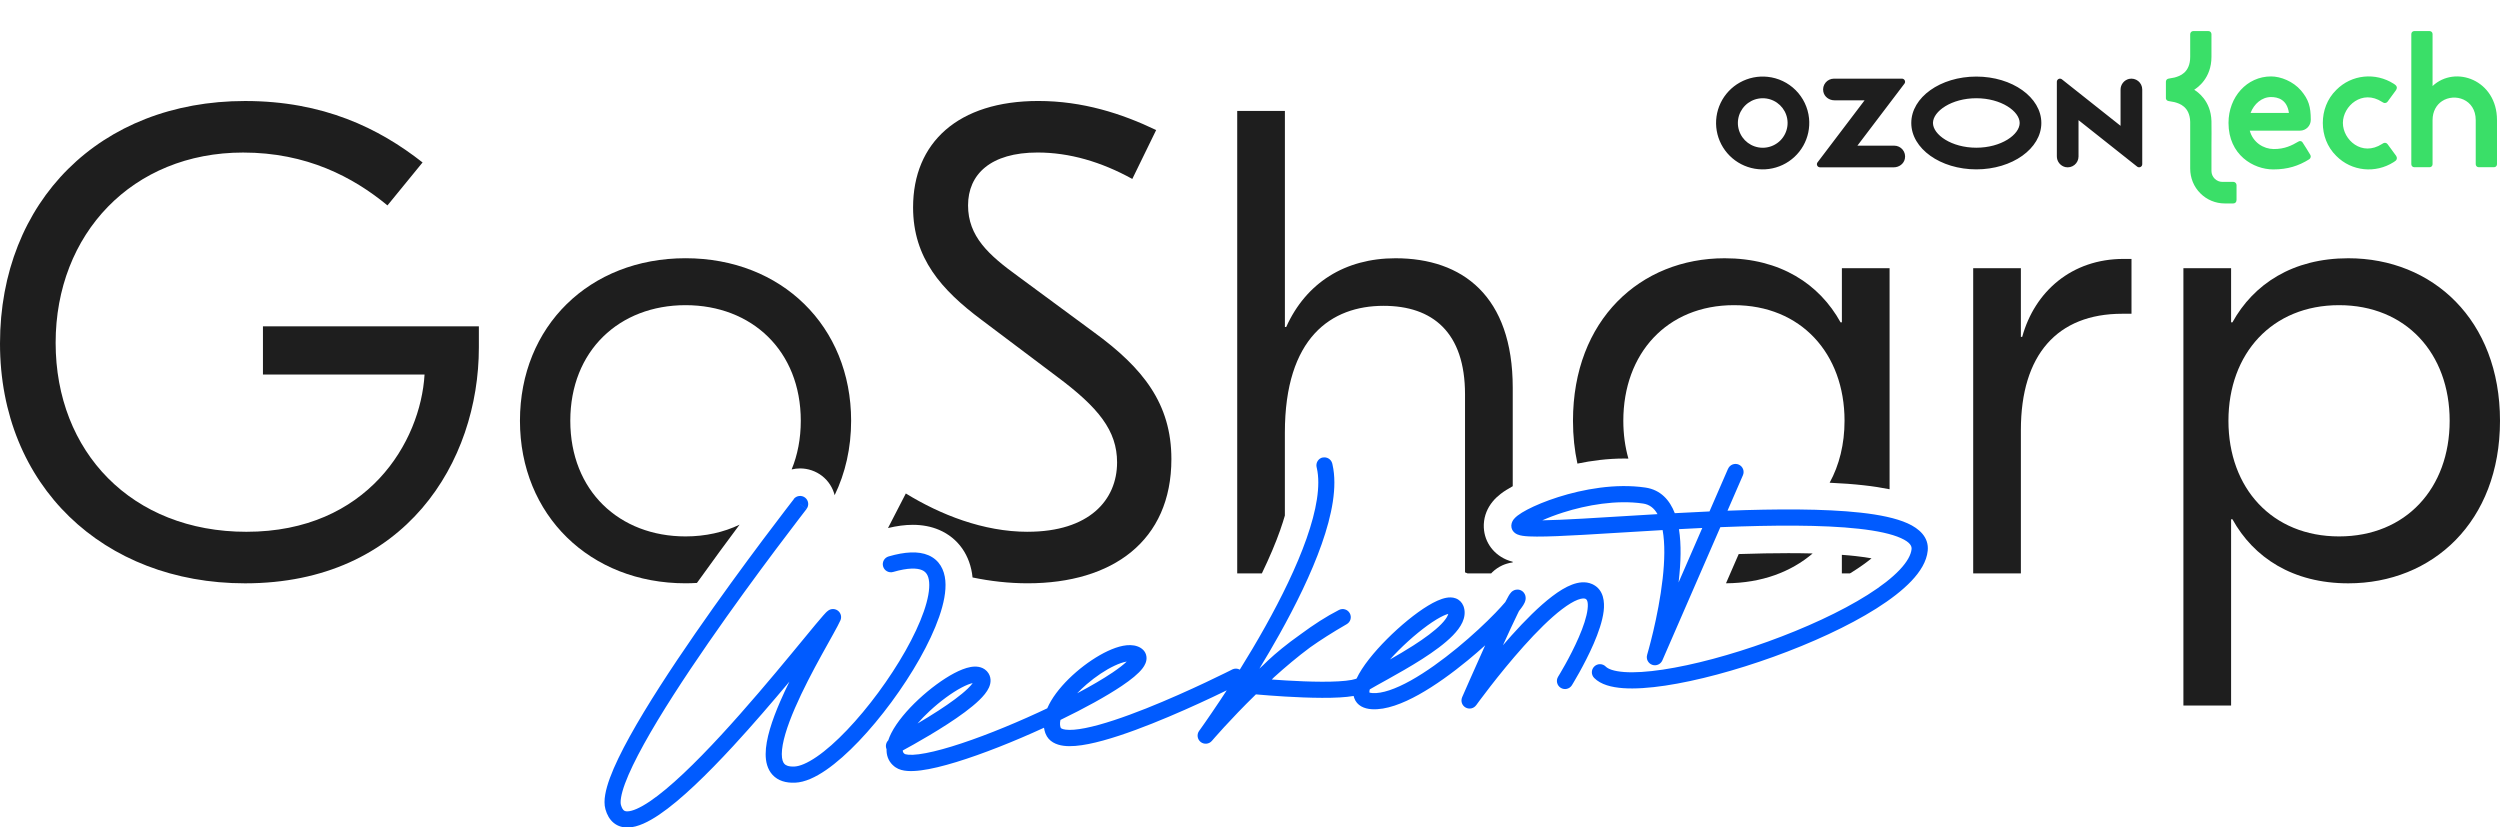
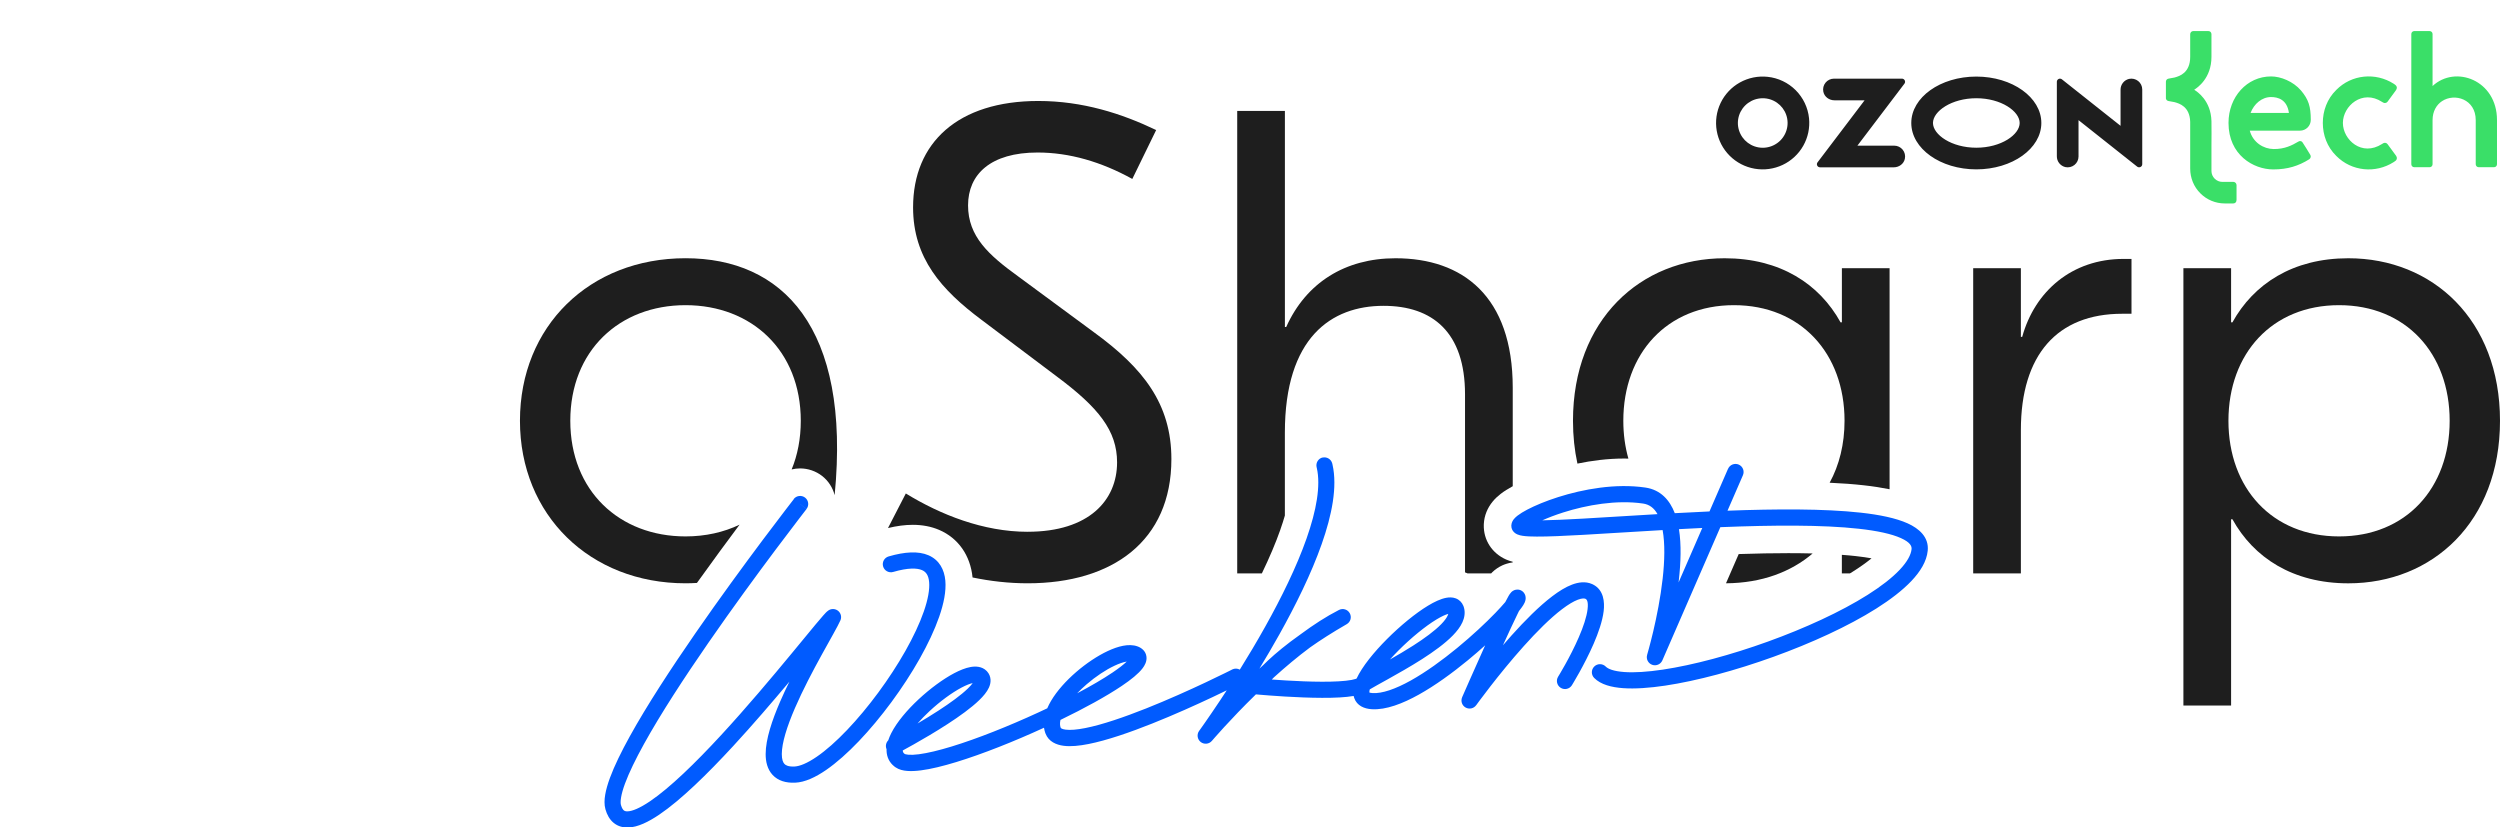
<svg xmlns="http://www.w3.org/2000/svg" width="1547" height="512" viewBox="0 0 1547 512" fill="none">
  <g clip-path="url(#clip0_414_97)">
    <path d="M792.294 327.693C793.404 324.541 794.309 321.679 795.077 319.022V267.746C795.077 208.872 823.767 189.247 856.145 189.247C886.474 189.247 906.557 205.601 906.557 244.033V354.199C906.642 354.233 906.745 354.251 906.83 354.285C907.274 354.455 907.718 354.642 908.145 354.83H922.729C922.951 354.608 923.139 354.37 923.361 354.148C925.205 352.36 927.339 350.895 929.696 349.821C931.216 349.14 933.402 348.373 936.066 348.016V347.624C934.614 347.232 933.231 346.789 931.933 346.21C923.224 342.326 917.947 334.132 918.169 324.814L918.203 324.081C918.476 319.09 920.389 314.337 923.702 310.317C925.068 308.647 926.691 307.114 928.62 305.615C930.687 304.014 933.146 302.446 936.083 300.862V239.944C936.083 183.115 904.934 159.81 863.539 159.81C832.391 159.81 808.209 174.938 795.914 202.33H795.094V68.638H765.585V354.83H780.835C785.565 345.017 789.425 335.921 792.311 327.693H792.294Z" fill="#1E1E1E" />
    <path d="M1121.68 342.479C1116.95 342.36 1111.98 342.292 1106.68 342.292C1097.34 342.292 1087.21 342.479 1075.91 342.854L1068.04 360.945C1090.34 360.775 1108.29 353.858 1121.68 342.479Z" fill="#1E1E1E" />
    <path d="M1158.1 345.493C1155.44 345.016 1152.24 344.539 1148.4 344.113C1145.7 343.806 1142.82 343.551 1139.74 343.329V354.828H1144.73C1145.35 354.453 1145.96 354.078 1146.56 353.704C1151.58 350.535 1155.32 347.775 1158.1 345.493Z" fill="#1E1E1E" />
    <path d="M1005.07 283.741C1005.95 283.741 1006.8 283.758 1007.65 283.793C1005.6 276.553 1004.51 268.716 1004.51 260.386C1004.51 218.684 1031.56 188.838 1072.96 188.838C1114.35 188.838 1141.4 218.684 1141.4 260.386C1141.4 274.832 1138.14 287.864 1132.18 298.715C1139.93 299.056 1146.95 299.584 1153.32 300.3C1159.2 300.947 1164.47 301.782 1169.27 302.753V165.943H1139.76V199.468H1138.94C1125.83 175.755 1101.65 159.81 1067.22 159.81C1015.17 159.81 973.362 197.833 973.362 260.386C973.362 269.79 974.319 278.631 976.112 286.876C984.753 285.087 994.692 283.741 1005.09 283.741H1005.07Z" fill="#1E1E1E" />
    <path d="M1453.14 159.81C1418.72 159.81 1394.54 175.755 1381.42 199.468H1380.6V165.943H1351.09V436.599H1380.6V321.304H1381.42C1394.54 345.017 1418.72 360.962 1453.14 360.962C1505.19 360.962 1547 322.94 1547 260.386C1547 197.833 1505.19 159.81 1453.14 159.81ZM1447.41 331.934C1406.01 331.934 1378.96 302.088 1378.96 260.386C1378.96 218.684 1406.01 188.838 1447.41 188.838C1488.8 188.838 1515.85 218.684 1515.85 260.386C1515.85 302.088 1488.8 331.934 1447.41 331.934Z" fill="#1E1E1E" />
    <path d="M1251.34 208.463H1250.52V165.943H1221.01V354.829H1250.52V266.11C1250.52 219.501 1273.07 194.153 1313.23 194.153H1318.97V160.219H1314.05C1282.08 160.219 1259.13 180.252 1251.34 208.463Z" fill="#1E1E1E" />
-     <path d="M431.249 360.739C441.256 346.753 450.58 334.13 457.65 324.659C447.813 329.377 436.491 331.933 424.213 331.933C383.228 331.933 352.899 303.722 352.899 260.385C352.899 217.047 383.228 188.837 424.213 188.837C465.198 188.837 495.527 217.047 495.527 260.385C495.527 271.492 493.529 281.593 489.874 290.486C491.565 290.077 493.324 289.856 495.117 289.856C500.001 289.856 504.817 291.508 508.676 294.489C512.689 297.607 515.319 301.848 516.48 306.414C523.055 292.854 526.676 277.301 526.676 260.368C526.676 201.903 483.641 159.792 424.213 159.792C364.784 159.792 321.75 201.903 321.75 260.368C321.75 318.833 365.194 360.944 424.213 360.944C426.586 360.944 428.926 360.858 431.249 360.722V360.739Z" fill="#1E1E1E" />
-     <path d="M162.711 231.766H262.715C260.255 273.468 227.467 329.071 152.465 329.071C81.56 329.071 34.428 279.601 34.428 212.141C34.428 144.682 81.97 94.394 150.415 94.394C189.761 94.394 218.451 109.521 239.763 127.102L261.485 100.527C234.435 79.267 200.007 62.504 151.645 62.504C61.888 62.504 0 124.648 0 212.55C0 300.452 63.937 360.961 151.645 360.961C250.829 360.961 296.322 285.734 296.322 215.003V201.92H162.711V231.766Z" fill="#1E1E1E" />
+     <path d="M431.249 360.739C441.256 346.753 450.58 334.13 457.65 324.659C447.813 329.377 436.491 331.933 424.213 331.933C383.228 331.933 352.899 303.722 352.899 260.385C352.899 217.047 383.228 188.837 424.213 188.837C465.198 188.837 495.527 217.047 495.527 260.385C495.527 271.492 493.529 281.593 489.874 290.486C491.565 290.077 493.324 289.856 495.117 289.856C500.001 289.856 504.817 291.508 508.676 294.489C512.689 297.607 515.319 301.848 516.48 306.414C526.676 201.903 483.641 159.792 424.213 159.792C364.784 159.792 321.75 201.903 321.75 260.368C321.75 318.833 365.194 360.944 424.213 360.944C426.586 360.944 428.926 360.858 431.249 360.722V360.739Z" fill="#1E1E1E" />
    <path d="M635.936 329.071C608.476 329.071 581.835 318.441 560.523 305.358L549.491 326.754C555.024 325.426 560.079 324.761 564.826 324.761C570.786 324.761 576.268 325.818 581.135 327.896C592.952 332.955 600.466 343.67 601.816 357.333C612.933 359.65 624.426 360.944 635.919 360.944C688.38 360.944 724.856 334.778 724.856 284.081C724.856 249.738 707.233 227.661 676.904 205.583L629.771 170.831C611.737 157.748 599.032 146.3 599.032 127.084C599.032 107.869 612.967 94.377 642.066 94.377C661.739 94.377 681.412 100.101 700.675 110.731L715.43 80.476C694.117 70.255 669.936 62.487 642.476 62.487C592.884 62.487 565.014 88.244 565.014 128.311C565.014 159.792 582.638 179.417 607.229 197.815L653.952 232.976C679.773 252.191 691.248 266.501 691.248 286.125C691.248 309.43 674.035 329.054 635.919 329.054L635.936 329.071Z" fill="#1E1E1E" />
    <path d="M491.139 308.816C492.846 306.636 495.989 306.244 498.192 307.93C500.377 309.634 500.77 312.768 499.08 314.949L491.156 308.799L491.139 308.816ZM1016.72 311.593C1000.28 309.191 981.833 312.496 967.3 317.112C962.382 318.68 957.993 320.366 954.373 321.984C960.777 321.882 969.213 321.49 979.152 320.945C992.54 320.196 1008.56 319.14 1025.67 318.152C1023.5 314.25 1020.55 312.155 1016.74 311.593H1016.72ZM1053.39 326.703C1048.54 326.925 1043.72 327.18 1038.94 327.436C1040.48 337.078 1040.07 348.355 1038.85 359.121C1038.8 359.547 1038.75 359.973 1038.7 360.416L1053.37 326.703H1053.39ZM896.191 379.87C894.535 380.296 892.058 381.403 888.882 383.328C881.915 387.553 873.171 394.708 865.401 402.493C863.54 404.367 861.764 406.241 860.09 408.098C864.786 405.44 869.756 402.51 874.503 399.478C881.505 394.998 887.738 390.432 891.836 386.241C893.886 384.129 895.166 382.34 895.815 380.909C896.003 380.501 896.106 380.177 896.191 379.887V379.87ZM1069.32 290.095C1070.43 287.556 1073.38 286.398 1075.93 287.488C1078.47 288.595 1079.63 291.542 1078.52 294.081L1068.98 316.022C1098.98 314.898 1128.88 314.727 1151.41 317.232C1163.07 318.526 1173.22 320.588 1180.46 323.858C1187.54 327.061 1193.71 332.41 1192.87 340.791C1192.21 347.469 1188.21 353.789 1182.78 359.513C1177.26 365.322 1169.77 371.063 1161.06 376.565C1143.64 387.57 1120.74 398.013 1097.43 406.428C1074.1 414.844 1050.11 421.317 1030.43 424.264C1020.62 425.729 1011.68 426.359 1004.36 425.831C997.322 425.32 990.593 423.685 986.478 419.511C984.531 417.535 984.565 414.367 986.546 412.425C988.527 410.483 991.703 410.517 993.65 412.493C995.033 413.907 998.5 415.372 1005.07 415.849C1011.38 416.309 1019.51 415.781 1028.95 414.367C1047.8 411.539 1071.13 405.27 1094.01 397.008C1116.9 388.746 1139.08 378.593 1155.7 368.099C1164.01 362.852 1170.76 357.622 1175.49 352.631C1180.3 347.554 1182.54 343.227 1182.88 339.803C1183.05 338.066 1182.23 335.664 1176.31 332.989C1170.54 330.383 1161.67 328.458 1150.28 327.197C1127.64 324.676 1096.86 324.932 1065.68 326.175C1065.31 326.175 1064.91 326.209 1064.54 326.226L1028.66 408.66C1027.6 411.096 1024.83 412.271 1022.34 411.368C1019.85 410.466 1018.5 407.774 1019.25 405.236C1019.25 405.236 1019.25 405.202 1019.25 405.185C1019.25 405.151 1019.28 405.082 1019.3 404.997C1019.35 404.827 1019.42 404.571 1019.52 404.231C1019.71 403.549 1020 402.561 1020.34 401.266C1021.04 398.711 1022 395.032 1023.04 390.619C1025.12 381.744 1027.53 369.939 1028.86 358.031C1030.09 347.094 1030.35 336.447 1028.83 328.015C1010.81 329.054 993.872 330.161 979.681 330.962C967.932 331.626 957.993 332.069 950.957 332.035C947.491 332.035 944.485 331.899 942.282 331.575C941.241 331.422 939.994 331.166 938.884 330.672C938.15 330.349 935.127 328.833 935.212 325.238V325.051C935.332 323.143 936.339 321.763 936.852 321.15C937.501 320.366 938.286 319.668 939.055 319.071C940.609 317.862 942.692 316.601 945.083 315.341C949.899 312.82 956.542 310.026 964.226 307.59C979.51 302.735 999.61 298.987 1018.16 301.696C1027.7 303.092 1033.27 309.566 1036.36 317.555C1043.43 317.163 1050.6 316.806 1057.83 316.482L1069.3 290.095H1069.32ZM696.73 409.477C694.766 409.852 692.376 410.67 689.66 411.948C684.23 414.486 678.048 418.591 672.412 423.446C670.329 425.235 668.348 427.109 666.538 429.017C675.094 424.486 682.625 420.09 688.431 416.172C692.427 413.481 695.33 411.198 697.208 409.392C697.055 409.409 696.901 409.443 696.73 409.477ZM601.918 422.697C600.227 423.055 597.888 423.94 595.036 425.457C589.008 428.642 581.716 433.991 575.158 440.09C572.46 442.594 569.967 445.166 567.764 447.705C571.896 445.269 576.388 442.543 580.759 439.698C588.017 434.996 594.677 430.158 598.93 426.036C600.313 424.707 601.269 423.583 601.918 422.697ZM818.336 283.161C820.949 282.531 823.579 284.047 824.331 286.585L824.399 286.841L824.553 287.488C827.678 301.236 824.16 318.782 817.875 336.652C811.42 355.033 801.686 374.657 791.662 392.596C787.546 399.972 783.363 407.093 779.315 413.736C779.964 413.14 780.63 412.527 781.296 411.931C782.287 410.942 783.38 409.869 784.575 408.762C789.442 404.214 796.051 398.677 804.863 392.459C812.684 386.667 820.693 381.454 828.566 377.434C830.991 376.191 833.962 377.111 835.26 379.512C836.558 381.897 835.721 384.879 833.347 386.241C824.467 391.352 816.97 396.173 810.703 400.602C802.95 406.36 795.334 412.782 788.23 419.205C787.786 419.648 787.376 420.073 786.983 420.482C792.345 420.874 799.398 421.334 806.69 421.607C814.289 421.896 822.042 421.981 828.378 421.607C831.554 421.419 834.252 421.147 836.37 420.738C837.412 420.533 838.248 420.329 838.846 420.124C839.102 420.039 839.307 419.954 839.461 419.886C842.91 412.459 850.254 403.481 858.28 395.44C866.426 387.281 875.801 379.547 883.657 374.794C887.516 372.46 891.444 370.569 894.91 369.922C896.652 369.598 898.77 369.496 900.802 370.262C903.005 371.08 904.644 372.732 905.515 374.879L905.601 375.083L905.823 375.731C906.83 379.001 906.215 382.238 904.969 385.015C903.654 387.928 901.502 390.671 899.043 393.192C894.125 398.251 887.089 403.311 879.934 407.893C872.71 412.51 865.042 416.82 858.724 420.346C853.891 423.038 850.066 425.133 847.624 426.581C847.521 426.922 847.453 427.211 847.419 427.484C847.333 428.012 847.333 428.318 847.351 428.489C847.607 428.625 848.17 428.812 849.366 428.881C855.172 429.238 863.369 426.462 873 421.096C882.427 415.832 892.485 408.541 901.758 400.909C911.014 393.294 919.365 385.475 925.393 379.223C927.869 376.651 929.936 374.385 931.472 372.562C932.258 371.012 932.958 369.717 933.522 368.746C933.863 368.167 934.495 367.111 935.264 366.361C935.468 366.157 935.998 365.663 936.818 365.288C937.654 364.913 939.687 364.317 941.736 365.646C943.461 366.77 943.87 368.44 943.956 368.917C944.092 369.564 944.075 370.109 944.075 370.382C944.024 371.489 943.665 372.392 943.461 372.869C943.204 373.431 942.897 373.976 942.607 374.453C941.992 375.424 941.189 376.531 940.267 377.69C940.165 377.809 940.062 377.945 939.96 378.082C939.669 378.661 939.362 379.274 939.055 379.921C936.596 384.947 933.351 391.948 930.021 399.29C931.763 397.28 933.539 395.236 935.349 393.209C943.461 384.163 952.341 375.186 960.538 368.968C964.619 365.867 968.752 363.278 972.714 361.779C976.607 360.297 981.064 359.581 985.197 361.421L985.846 361.728C992.404 365.101 993.018 372.477 992.352 378.15C991.601 384.402 989.039 391.659 986.188 398.268C983.284 404.963 979.903 411.402 977.273 416.138C975.958 418.506 974.814 420.482 973.994 421.845C973.585 422.526 973.26 423.072 973.038 423.446C972.919 423.634 972.833 423.77 972.782 423.872C972.748 423.923 972.731 423.957 972.714 423.991C972.714 423.991 972.714 424.009 972.697 424.026C972.697 424.026 972.475 423.889 968.598 421.487L972.697 424.026C971.228 426.376 968.137 427.092 965.78 425.627C963.424 424.162 962.706 421.078 964.175 418.728C964.175 418.728 964.175 418.728 964.175 418.711C964.175 418.694 964.209 418.659 964.226 418.625C964.278 418.54 964.363 418.404 964.465 418.234C964.67 417.893 964.978 417.382 965.371 416.734C966.139 415.423 967.249 413.549 968.513 411.266C971.057 406.701 974.268 400.568 976.983 394.282C979.749 387.911 981.833 381.744 982.396 376.957C983.011 371.778 981.679 370.807 981.116 370.552C980.484 370.262 979.083 370.075 976.334 371.114C973.653 372.136 970.391 374.095 966.651 376.923C959.223 382.562 950.838 390.977 942.88 399.87C934.956 408.711 927.579 417.859 922.2 424.792C919.501 428.25 917.316 431.163 915.796 433.208C915.044 434.23 914.447 435.03 914.054 435.575C913.849 435.848 913.695 436.052 913.61 436.189C913.559 436.257 913.524 436.308 913.49 436.342C913.49 436.342 913.473 436.376 913.456 436.376C911.953 438.454 909.136 439.068 906.898 437.807C904.661 436.546 903.756 433.804 904.781 431.453L909.375 433.446C906.301 432.117 904.77 431.453 904.781 431.453C904.781 431.453 904.781 431.436 904.781 431.419C904.781 431.385 904.815 431.334 904.849 431.266C904.9 431.129 904.986 430.942 905.105 430.686C905.327 430.175 905.652 429.443 906.062 428.506C906.881 426.632 908.06 423.957 909.46 420.772C912.09 414.827 915.522 407.076 919.023 399.324C915.625 402.391 912.005 405.525 908.231 408.626C898.701 416.462 888.131 424.162 877.987 429.818C868.048 435.354 857.682 439.408 848.836 438.863C844.208 438.574 839.683 436.734 837.992 431.93C837.839 431.521 837.736 431.095 837.634 430.669C835.089 431.112 832.152 431.385 829.061 431.572C822.264 431.964 814.136 431.862 806.434 431.572C798.698 431.283 791.235 430.806 785.736 430.38C782.987 430.175 780.699 429.988 779.11 429.852C778.325 429.783 777.693 429.732 777.266 429.681C777.232 429.681 777.181 429.681 777.146 429.681C777.112 429.715 777.078 429.749 777.061 429.766C769.035 437.586 762.238 444.774 757.439 450.004C755.049 452.628 753.153 454.74 751.872 456.205C751.223 456.938 750.728 457.5 750.404 457.892C750.233 458.079 750.113 458.232 750.028 458.318C749.994 458.369 749.96 458.403 749.943 458.42C749.943 458.42 749.943 458.437 749.926 458.437C748.184 460.498 745.127 460.805 742.992 459.152C740.875 457.483 740.448 454.451 742.019 452.27C742.019 452.27 742.036 452.236 742.07 452.202C742.104 452.151 742.173 452.066 742.241 451.963C742.395 451.742 742.634 451.418 742.941 450.992C743.556 450.124 744.461 448.846 745.605 447.211C747.91 443.923 751.172 439.153 755.083 433.293C756.364 431.368 757.696 429.324 759.096 427.177C756.62 428.37 753.665 429.801 750.318 431.385C740.277 436.121 726.769 442.236 712.988 447.722C699.275 453.19 685.032 458.13 673.591 460.396C667.921 461.52 662.525 462.082 658.102 461.486C653.713 460.907 648.914 458.982 646.968 453.922L646.797 453.479C646.438 452.44 646.182 451.384 646.028 450.328C627.653 458.76 608.049 466.58 591.774 471.554C583.56 474.058 576.046 475.915 569.898 476.699C566.825 477.09 563.939 477.261 561.394 477.056C558.935 476.869 556.288 476.29 554.119 474.791L553.47 474.314C550.294 471.843 548.74 468.419 548.603 464.672C548.603 464.314 548.603 463.956 548.603 463.598C547.784 461.708 548.245 459.544 549.645 458.113C550.14 456.614 550.772 455.149 551.489 453.718C555.007 446.751 561.428 439.255 568.413 432.748C575.449 426.206 583.441 420.278 590.442 416.581C593.909 414.758 597.427 413.31 600.603 412.748C603.54 412.22 607.622 412.237 610.542 415.201L610.679 415.338L610.798 415.474C612.096 416.905 612.83 418.659 612.95 420.567C613.069 422.407 612.574 424.111 611.942 425.491C610.713 428.199 608.459 430.823 606.017 433.191C601.047 438.029 593.687 443.292 586.327 448.062C578.898 452.883 571.213 457.381 565.39 460.651C562.658 462.185 560.335 463.462 558.628 464.382C558.679 465.37 559.003 465.966 559.823 466.528H559.857C559.857 466.528 559.908 466.58 559.96 466.597C560.062 466.648 560.199 466.699 560.404 466.75C560.813 466.869 561.394 466.971 562.197 467.04C563.802 467.159 565.937 467.074 568.618 466.733C573.963 466.034 580.879 464.382 588.854 461.946C604.753 457.091 624.187 449.34 642.476 440.907C644.355 440.039 646.199 439.17 648.043 438.301C648.709 436.734 649.512 435.201 650.366 433.736C654.089 427.416 659.775 421.181 665.94 415.849C672.139 410.5 679.073 405.866 685.494 402.851C688.704 401.352 691.915 400.193 694.937 399.614C697.892 399.052 701.119 398.933 704.039 400.04C706.345 400.909 709.026 402.834 709.436 406.394C709.777 409.341 708.291 411.845 707.096 413.447C704.535 416.871 699.804 420.636 694.169 424.434C684.657 430.84 671.098 438.284 656.206 445.49C655.779 447.466 655.882 449.067 656.343 450.294V450.328C656.428 450.498 656.906 451.18 659.4 451.503C662.217 451.878 666.333 451.572 671.627 450.515C682.129 448.437 695.671 443.769 709.265 438.369C722.79 432.986 736.093 426.973 746.032 422.288C751.001 419.954 755.117 417.944 757.986 416.53C759.42 415.815 760.547 415.252 761.316 414.878C761.692 414.69 761.982 414.537 762.187 414.435C762.289 414.384 762.358 414.35 762.409 414.315C762.426 414.315 762.443 414.298 762.46 414.281C764.014 413.498 765.79 413.583 767.19 414.367C772.279 406.19 777.693 397.144 782.987 387.655C792.874 369.956 802.301 350.876 808.483 333.262C814.665 315.716 817.312 300.469 814.853 289.652L814.733 289.141L814.682 288.885C814.187 286.279 815.809 283.723 818.422 283.076L818.336 283.161ZM495.101 311.9C498.909 314.864 499.063 314.966 499.063 314.983C499.063 314.983 499.063 314.983 499.063 315C499.063 315.017 499.028 315.051 498.994 315.085C498.943 315.153 498.84 315.273 498.738 315.426C498.499 315.733 498.157 316.175 497.713 316.755C496.808 317.913 495.493 319.634 493.82 321.831C490.456 326.209 485.674 332.512 479.936 340.161C468.477 355.459 453.296 376.14 438.37 397.723C423.428 419.324 408.827 441.691 398.478 460.413C393.304 469.782 389.257 478.095 386.763 484.841C385.517 488.214 384.714 491.093 384.321 493.427C383.911 495.829 384.014 497.311 384.236 498.095C384.817 500.173 385.551 501.076 386.046 501.468C386.473 501.808 387.122 502.115 388.369 502.064C391.255 501.979 395.883 500.105 402.218 495.829C414.582 487.465 430.344 472.099 446.226 454.893C462.022 437.773 477.631 419.171 489.687 404.588C495.681 397.331 500.856 391.011 504.647 386.463C506.542 384.18 508.148 382.289 509.377 380.909C509.992 380.228 510.538 379.615 511.016 379.121C511.341 378.797 512.058 378.064 512.878 377.57C514.756 376.463 517.13 376.685 518.77 378.116C520.409 379.564 520.921 381.88 520.05 383.873C518.479 387.468 513.663 395.747 508.404 405.321C502.99 415.167 496.774 426.905 491.924 438.131C486.989 449.544 483.796 459.697 483.779 466.614C483.779 470.004 484.547 471.809 485.401 472.712C486.135 473.513 487.74 474.484 491.531 474.331C494.793 474.194 499.489 472.338 505.415 468.266C511.204 464.297 517.608 458.607 524.149 451.742C537.247 438.012 550.533 420.022 560.284 402.766C565.151 394.146 569.079 385.816 571.657 378.388C574.27 370.876 575.346 364.692 574.953 360.195C574.578 355.936 572.989 353.84 570.53 352.784C567.525 351.49 562.009 351.217 552.685 353.926C550.021 354.692 547.237 353.176 546.469 350.519C545.7 347.861 547.22 345.084 549.884 344.318C559.925 341.405 568.259 340.911 574.509 343.585C581.289 346.498 584.363 352.529 584.978 359.309C585.558 365.85 583.97 373.601 581.169 381.659C578.335 389.802 574.134 398.694 569.062 407.672C558.935 425.61 545.154 444.28 531.458 458.641C524.61 465.813 517.677 472.014 511.136 476.511C504.732 480.906 498.106 484.092 491.958 484.33C486.357 484.552 481.456 483.172 478.075 479.509C474.796 475.966 473.771 471.213 473.788 466.58C473.788 457.432 477.784 445.609 482.754 434.145C484.53 430.039 486.477 425.882 488.492 421.794C478.058 434.247 465.95 448.386 453.689 461.673C437.79 478.913 421.345 495.046 407.922 504.108C401.364 508.537 394.704 511.876 388.761 512.064C385.602 512.166 382.443 511.382 379.796 509.236C377.217 507.14 375.595 504.159 374.639 500.769C373.853 497.958 373.973 494.824 374.502 491.741C375.031 488.589 376.056 485.097 377.422 481.366C380.172 473.922 384.475 465.115 389.769 455.558C400.357 436.41 415.197 413.719 430.19 392.033C445.201 370.33 460.468 349.53 471.961 334.165C477.716 326.482 482.532 320.162 485.913 315.75C487.604 313.552 488.936 311.814 489.841 310.639C490.302 310.06 490.644 309.6 490.883 309.293C491.002 309.14 491.087 309.021 491.156 308.953C491.19 308.918 491.207 308.884 491.224 308.867V308.85C491.224 308.85 491.258 308.867 495.186 311.917L495.101 311.9Z" fill="#005BFF" />
    <path fill-rule="evenodd" clip-rule="evenodd" d="M1340.26 50.584V60.923C1340.38 61.724 1341 62.373 1341.87 62.519C1343.24 62.746 1345.1 63.065 1345.6 63.208C1345.71 63.24 1345.83 63.275 1345.96 63.312C1348.52 64.047 1355.05 65.921 1355.29 75.402V104.333C1355.29 110.095 1357.52 115.615 1361.62 119.666C1365.59 123.66 1371.05 125.895 1376.64 125.889H1376.89C1376.89 125.889 1376.89 125.979 1381.96 125.889C1383.24 125.865 1383.99 125.013 1383.97 123.585C1383.95 121.608 1384 120.063 1383.97 118.393C1383.94 116.997 1383.97 115.714 1383.97 114.555C1383.97 113.477 1383.1 112.596 1382.11 112.556C1380.24 112.549 1377.64 112.549 1375.15 112.549C1371.55 112.549 1368.45 109.537 1368.45 105.823V90.133C1368.57 90.096 1368.45 75.123 1368.45 74.951C1368.1 62.143 1359.56 56.691 1358 55.691C1357.88 55.617 1357.8 55.567 1357.77 55.541C1357.8 55.513 1357.88 55.463 1357.99 55.387C1359.59 54.341 1368.45 48.54 1368.45 35.179V21.165C1368.45 20.098 1367.7 19.232 1366.58 19.232H1357.15C1356.15 19.232 1355.29 20.098 1355.29 21.165V35.179C1355.29 45.15 1348.57 47.106 1345.98 47.861C1345.84 47.902 1345.71 47.939 1345.6 47.974C1345.1 48.116 1343.24 48.435 1341.87 48.66C1340.88 48.826 1340.26 49.637 1340.26 50.584ZM1505.27 74.348V101.649C1505.27 102.135 1505.08 102.598 1504.74 102.941C1504.4 103.283 1503.94 103.475 1503.45 103.475C1500.94 103.472 1496.45 103.47 1493.94 103.469C1492.94 103.467 1492.12 102.651 1492.12 101.644C1492.12 90.545 1492.12 32.163 1492.12 21.057C1492.12 20.049 1492.94 19.232 1493.94 19.232C1496.45 19.232 1500.95 19.232 1503.45 19.232C1504.46 19.232 1505.27 20.049 1505.27 21.057C1505.27 28.117 1505.27 53.242 1505.27 53.242C1519.31 40.064 1545.14 49.542 1545.14 74.286V101.643C1545.14 102.127 1544.95 102.591 1544.61 102.933C1544.27 103.274 1543.81 103.467 1543.33 103.467C1540.82 103.467 1536.31 103.467 1533.8 103.467C1533.32 103.467 1532.86 103.274 1532.52 102.933C1532.18 102.591 1531.98 102.127 1531.98 101.643C1531.98 95.256 1531.98 74.286 1531.98 74.286C1531.98 61.361 1518.94 57.41 1511.12 62.591C1507.77 64.814 1505.27 68.8 1505.27 74.348ZM1445.68 55.649C1439.97 61.257 1437.36 68.65 1437.36 76.061C1437.36 83.473 1439.97 90.865 1445.68 96.476C1455.24 106.139 1470.02 107.426 1481.2 100.319C1481.32 100.229 1481.46 100.133 1481.62 100.031C1481.95 99.818 1482.31 99.58 1482.56 99.332C1483.18 98.721 1483.54 97.588 1482.7 96.405C1481.95 95.341 1480.96 94.014 1479.91 92.592C1479 91.372 1478.16 90.235 1477.41 89.194C1476.8 88.35 1475.61 88.124 1474.74 88.638C1474.49 88.792 1474.28 88.917 1474.04 89.074C1461.49 97.142 1449.78 86.49 1449.78 76.061C1449.78 65.632 1461.73 55.039 1474.03 63.066C1474.27 63.224 1474.49 63.33 1474.74 63.486C1475.61 63.999 1476.83 63.754 1477.42 62.927C1478.17 61.886 1479 60.755 1479.9 59.536C1480.85 58.255 1481.74 57.062 1482.45 56.064C1483.64 54.398 1483.33 53.213 1481.62 52.091C1481.46 51.989 1481.32 51.894 1481.2 51.807C1470.02 44.698 1455.24 45.983 1445.68 55.649ZM1392.16 80.85H1423.21C1426.93 80.85 1429.91 77.855 1429.91 74.162C1429.91 65.943 1428.55 61.56 1423.83 55.965C1418.98 50.342 1411.29 47.292 1405.33 47.292C1390.42 47.292 1379 59.991 1379 76.064C1379 95.869 1394.4 104.836 1406.69 104.836C1415.51 104.836 1422.34 102.715 1429.04 98.495C1429.79 97.94 1430.16 96.802 1429.66 95.906L1429.47 95.586C1428.11 93.348 1426.24 90.257 1424.82 88.128C1424.33 87.286 1423.21 87.038 1422.34 87.563C1418.12 90.069 1413.65 92.275 1406.94 92.227C1400.73 92.183 1394.15 88.232 1392.16 80.85ZM1416.38 69.874C1415.26 61.569 1409.55 60.052 1405.33 60.052C1399.61 60.052 1394.77 64.293 1392.66 69.874H1416.38Z" fill="#3ADF68" />
    <path fill-rule="evenodd" clip-rule="evenodd" d="M1093.76 47.532C1087.84 46.91 1081.86 48.132 1076.66 51.028C1071.46 53.924 1067.29 58.354 1064.72 63.706C1062.15 69.061 1061.31 75.075 1062.31 80.923C1063.32 86.774 1066.11 92.169 1070.32 96.371C1074.52 100.574 1079.93 103.375 1085.8 104.391C1091.67 105.406 1097.71 104.588 1103.1 102.045C1108.48 99.502 1112.94 95.36 1115.86 90.192C1118.79 85.021 1120.03 79.077 1119.43 73.173C1118.76 66.612 1115.84 60.48 1111.17 55.81C1106.49 51.139 1100.35 48.215 1093.76 47.532ZM1092.83 91.294C1089.64 91.72 1086.4 91.14 1083.56 89.637C1080.72 88.133 1078.43 85.783 1077 82.913C1075.57 80.043 1075.08 76.801 1075.6 73.64C1076.12 70.481 1077.62 67.562 1079.89 65.294C1082.16 63.026 1085.08 61.525 1088.25 60.999C1091.43 60.472 1094.68 60.949 1097.57 62.363C1100.45 63.775 1102.82 66.052 1104.34 68.876C1105.86 71.699 1106.45 74.923 1106.03 78.1C1105.59 81.439 1104.06 84.541 1101.68 86.927C1099.29 89.311 1096.18 90.847 1092.83 91.294ZM1134.85 48.668C1133.85 48.67 1132.86 48.894 1131.96 49.325C1131.06 49.754 1130.26 50.38 1129.64 51.155C1129.01 51.929 1128.56 52.834 1128.32 53.802C1128.09 54.77 1128.08 55.779 1128.28 56.753C1128.92 59.912 1131.88 62.067 1135.1 62.067H1153.82L1124.69 100.467C1124.47 100.75 1124.34 101.088 1124.31 101.442C1124.27 101.795 1124.34 102.152 1124.5 102.471C1124.66 102.789 1124.9 103.059 1125.2 103.246C1125.51 103.434 1125.86 103.534 1126.22 103.536H1171.91C1175.14 103.536 1178.1 101.38 1178.73 98.222C1178.94 97.247 1178.92 96.238 1178.69 95.27C1178.46 94.301 1178.01 93.397 1177.38 92.623C1176.75 91.849 1175.96 91.224 1175.06 90.793C1174.15 90.361 1173.17 90.136 1172.17 90.135H1149.36L1178.47 51.766C1178.69 51.479 1178.82 51.138 1178.85 50.781C1178.89 50.423 1178.82 50.064 1178.66 49.743C1178.5 49.42 1178.25 49.15 1177.95 48.96C1177.64 48.77 1177.29 48.669 1176.93 48.668H1134.85ZM1317.46 48.823C1315.94 49.18 1314.59 50.042 1313.64 51.266C1312.69 52.489 1312.18 53.999 1312.2 55.548V77.859L1275.91 49.09C1275.62 48.864 1275.28 48.724 1274.92 48.684C1274.56 48.645 1274.19 48.707 1273.86 48.865C1273.54 49.023 1273.26 49.269 1273.07 49.576C1272.88 49.884 1272.77 50.238 1272.78 50.6V96.667C1272.75 98.217 1273.26 99.728 1274.21 100.949C1275.17 102.172 1276.51 103.035 1278.02 103.394C1279.01 103.61 1280.03 103.601 1281 103.372C1281.98 103.144 1282.89 102.698 1283.68 102.07C1284.47 101.442 1285.1 100.648 1285.53 99.741C1285.96 98.838 1286.19 97.848 1286.19 96.848V74.342L1322.48 103.112C1322.78 103.338 1323.12 103.478 1323.47 103.518C1323.84 103.558 1324.21 103.494 1324.53 103.337C1324.85 103.179 1325.13 102.933 1325.33 102.626C1325.52 102.32 1325.62 101.965 1325.62 101.603V55.367C1325.62 54.365 1325.39 53.376 1324.96 52.472C1324.53 51.568 1323.89 50.773 1323.11 50.145C1322.32 49.518 1321.41 49.072 1320.43 48.843C1319.45 48.615 1318.44 48.607 1317.46 48.823ZM1222.94 60.786C1238.3 60.786 1249.77 68.867 1249.77 76.095C1249.77 83.324 1238.3 91.405 1222.94 91.405C1207.59 91.405 1196.12 83.324 1196.12 76.095C1196.12 68.867 1207.59 60.786 1222.94 60.786ZM1222.94 47.385C1200.72 47.385 1182.7 60.239 1182.7 76.095C1182.7 91.949 1200.72 104.804 1222.94 104.804C1245.17 104.804 1263.18 91.949 1263.18 76.095C1263.18 60.239 1245.17 47.385 1222.94 47.385Z" fill="#1E1E1E" />
  </g>
  <defs>
    <clipPath id="clip0_414_97">
      <rect width="1547" height="512" fill="white" />
    </clipPath>
  </defs>
</svg>